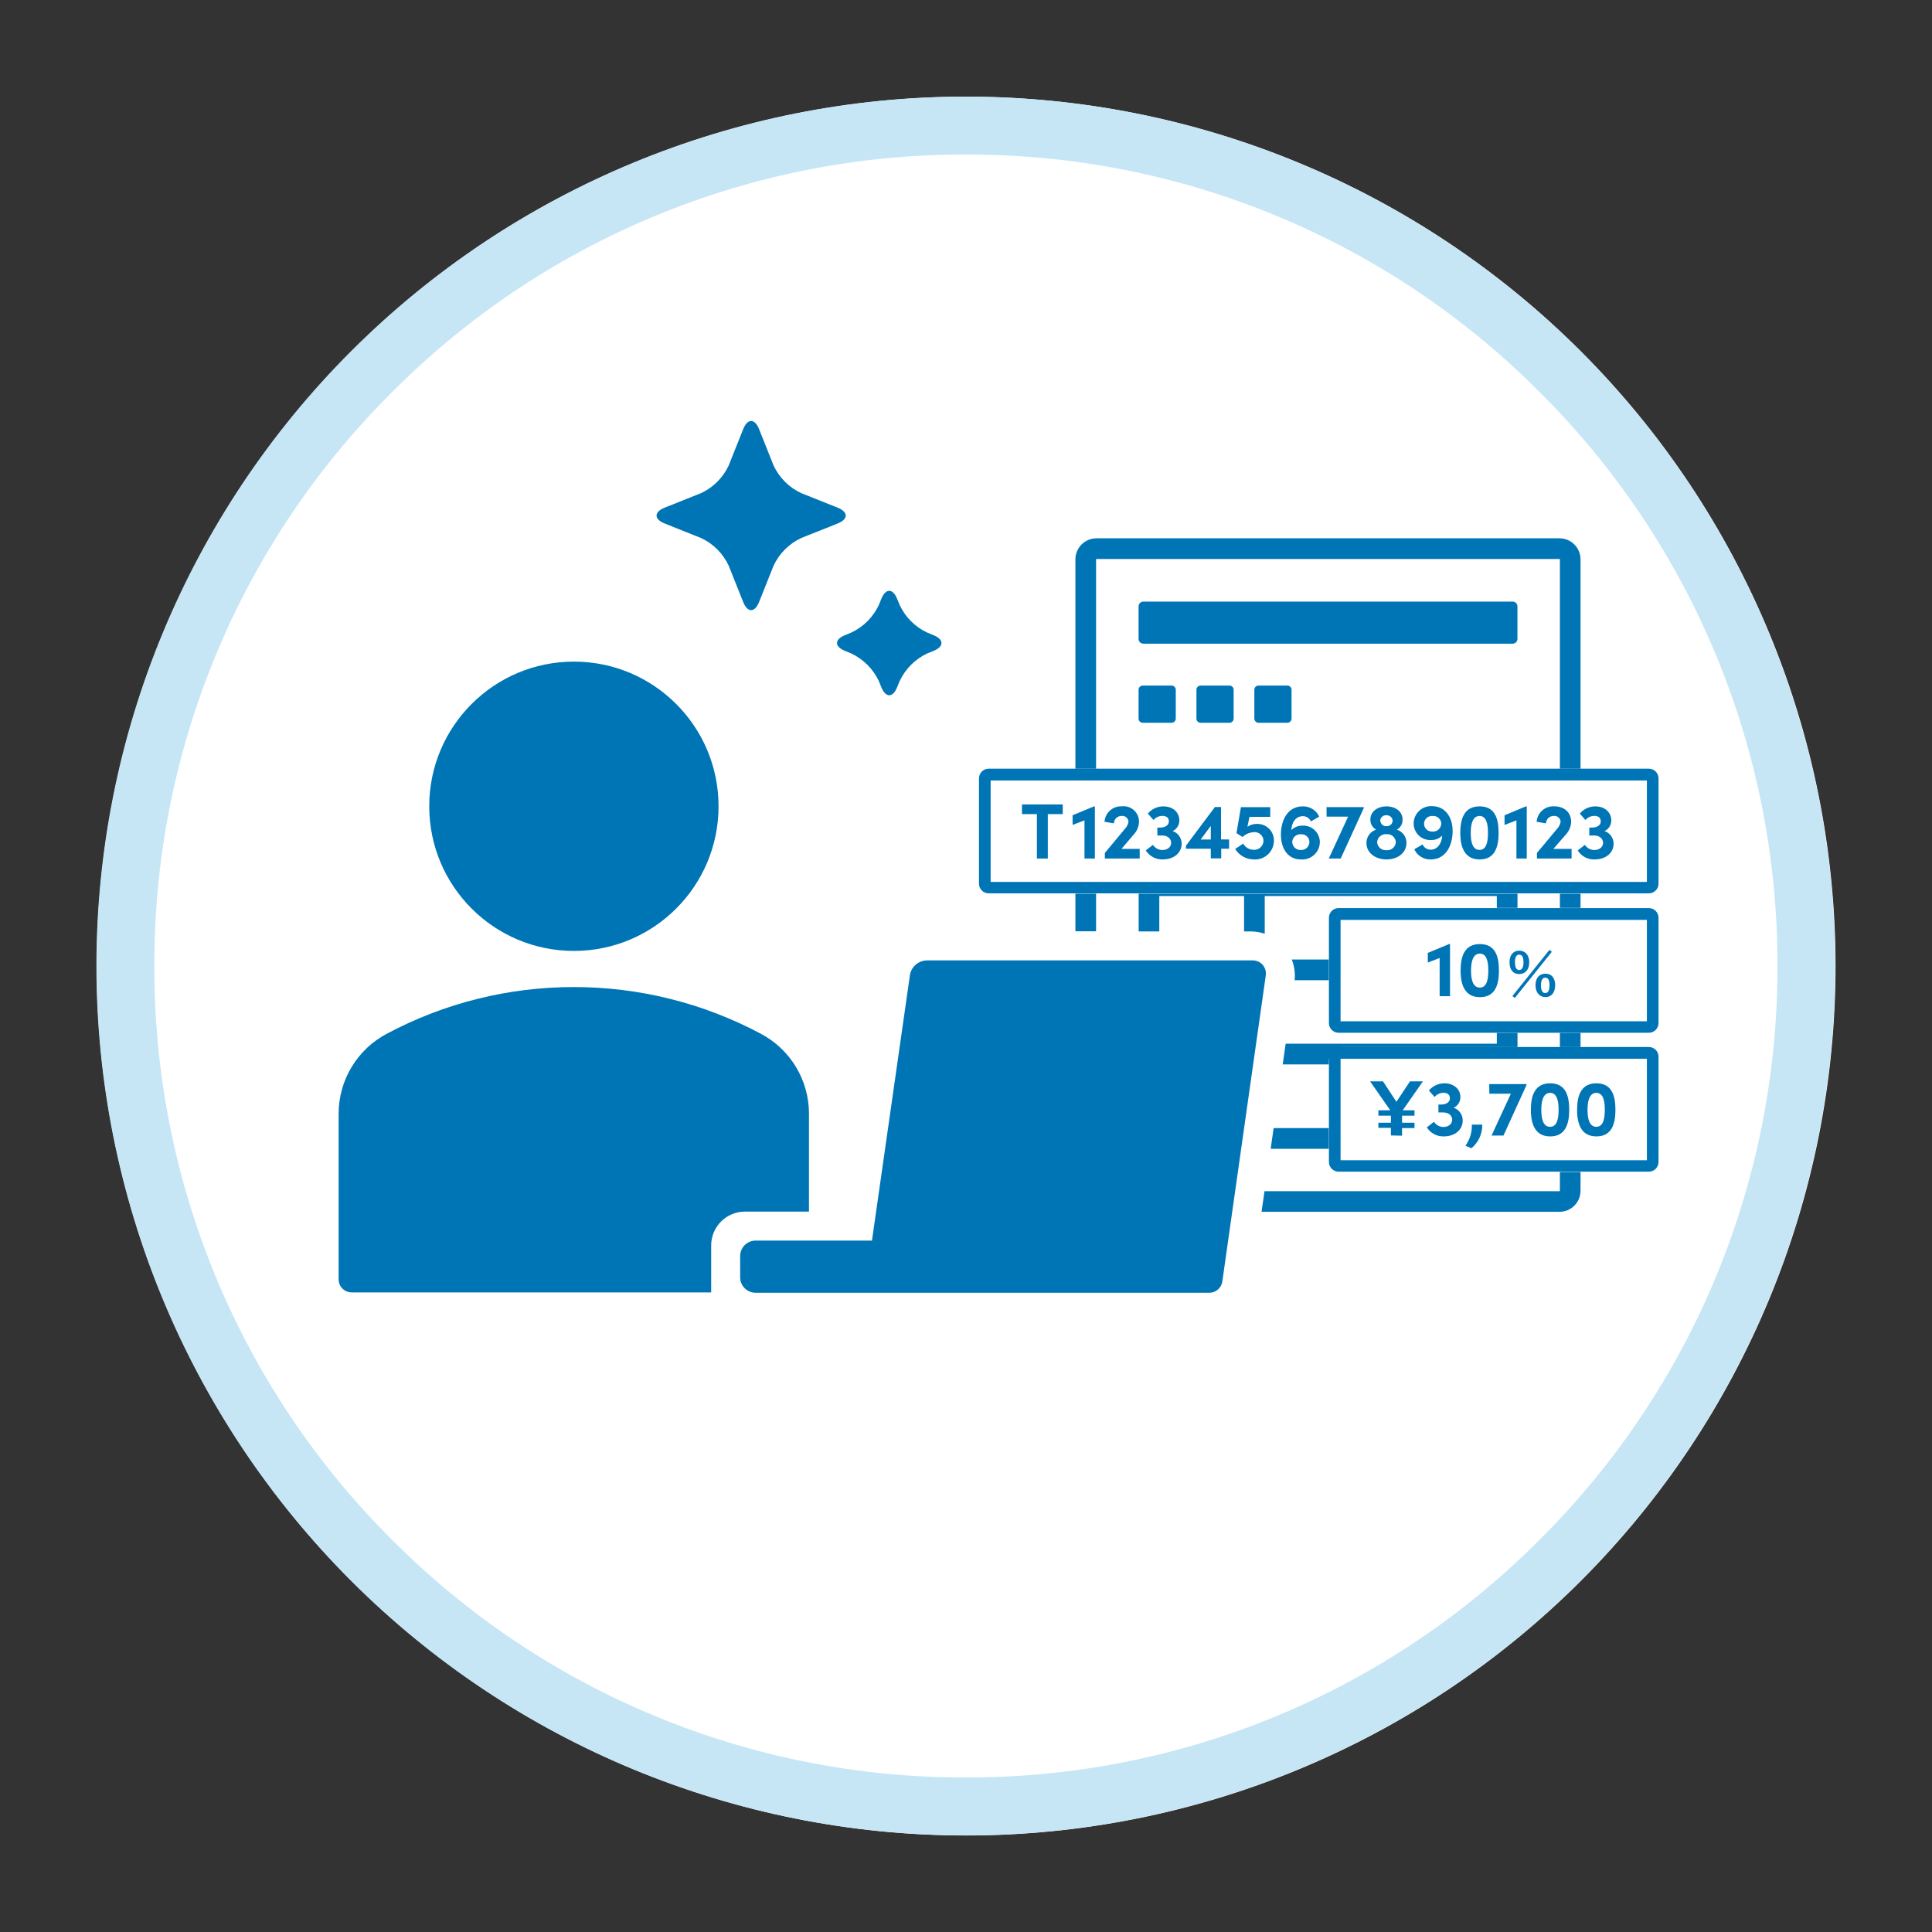
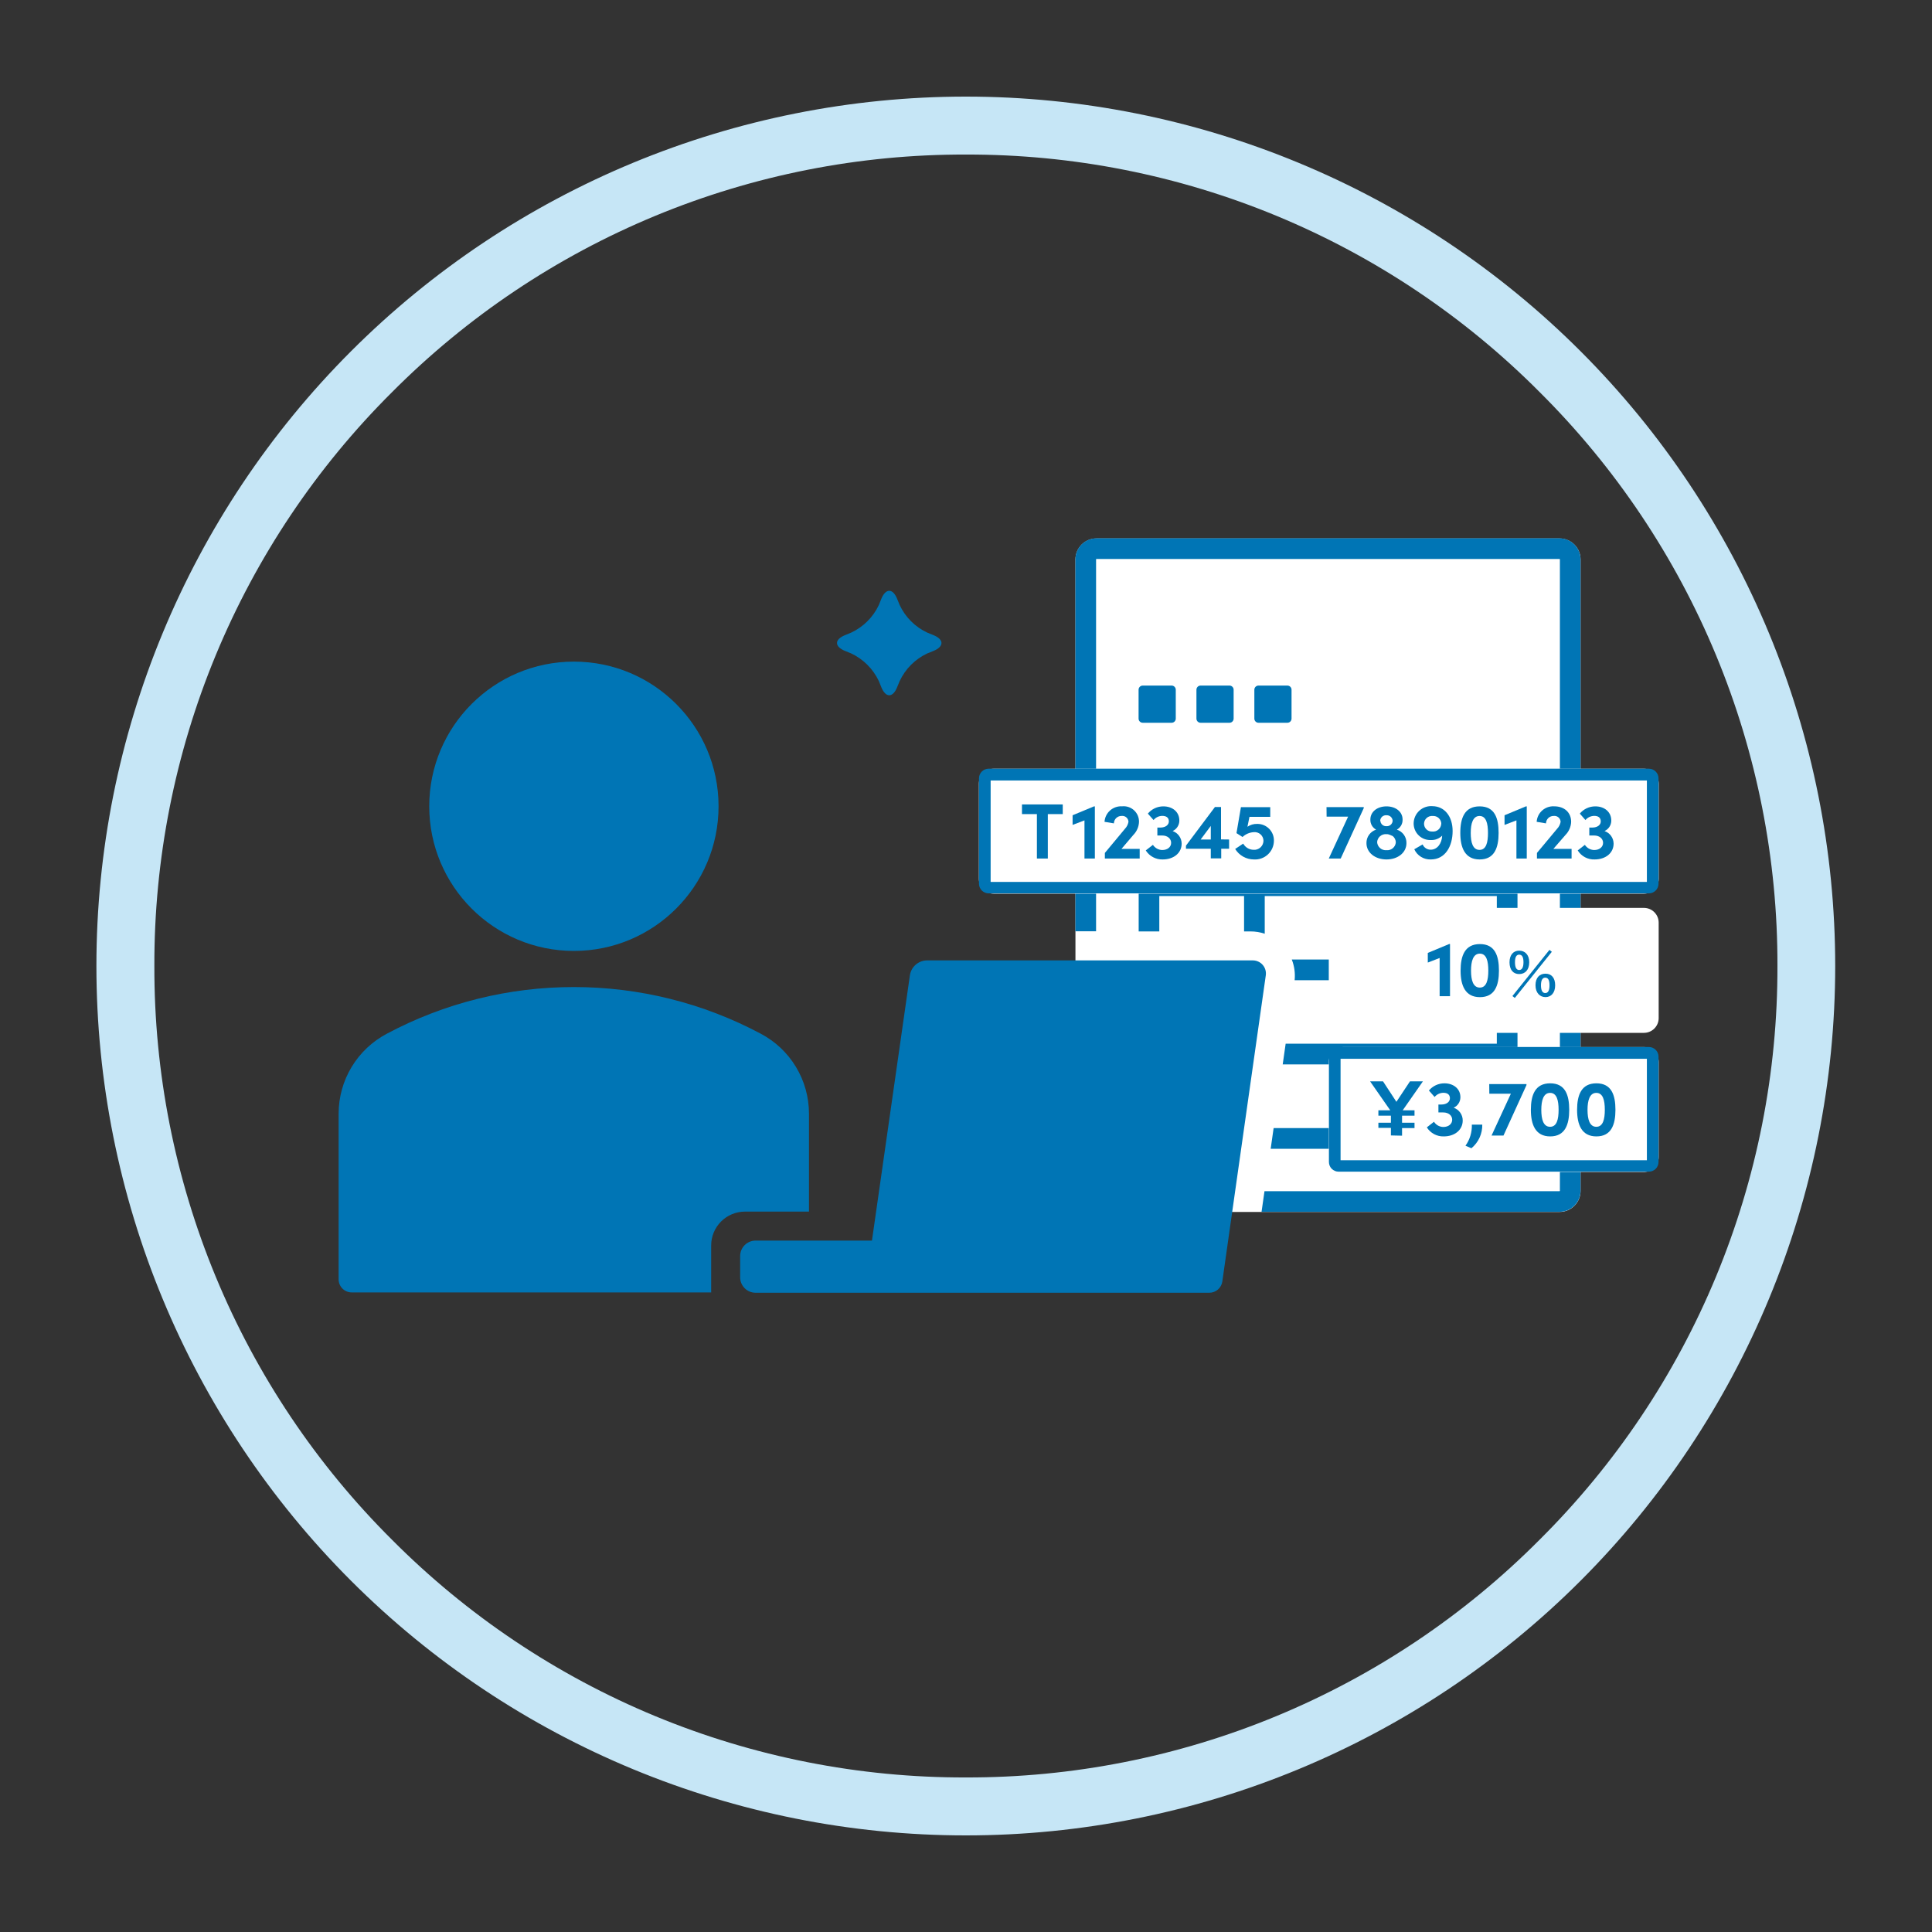
<svg xmlns="http://www.w3.org/2000/svg" width="100%" height="100%" viewBox="0 0 288 288" fill="none">
  <rect x="0" y="0" width="288" height="288" fill="#333333" stroke="none" />
  <g clip-path="url(#clip0_1067_16588)">
-     <path d="M144.021 14.414C109.649 14.414 76.685 28.069 52.38 52.373C28.076 76.678 14.421 109.642 14.421 144.014C14.421 178.386 28.076 211.351 52.38 235.655C76.685 259.96 109.649 273.614 144.021 273.614C178.393 273.614 211.358 259.96 235.662 235.655C259.967 211.351 273.621 178.386 273.621 144.014C273.621 109.642 259.967 76.678 235.662 52.373C211.358 28.069 178.393 14.414 144.021 14.414Z" fill="white" />
    <path d="M144 23.04C159.89 22.997 175.631 26.105 190.312 32.185C204.993 38.266 218.323 47.198 229.529 58.464C240.797 69.671 249.73 83.001 255.812 97.683C261.894 112.365 265.003 128.108 264.96 144C264.999 159.893 261.885 175.636 255.798 190.317C249.711 204.998 240.773 218.326 229.5 229.529C218.294 240.797 204.965 249.73 190.284 255.811C175.603 261.893 159.862 265.003 143.971 264.96C128.079 265.003 112.336 261.894 97.654 255.812C82.972 249.731 69.642 240.797 58.435 229.529C47.169 218.323 38.237 204.994 32.157 190.313C26.076 175.632 22.968 159.89 23.011 144C22.966 128.109 26.075 112.366 32.155 97.684C38.236 83.001 47.168 69.671 58.435 58.464C69.642 47.197 82.972 38.265 97.655 32.184C112.337 26.104 128.08 22.996 143.971 23.04M143.971 14.4C109.599 14.4 76.635 28.054 52.33 52.359C28.025 76.664 14.371 109.628 14.371 144C14.371 178.372 28.025 211.336 52.33 235.641C76.635 259.946 109.599 273.6 143.971 273.6C178.343 273.6 211.307 259.946 235.612 235.641C259.917 211.336 273.571 178.372 273.571 144C273.571 109.628 259.917 76.664 235.612 52.359C211.307 28.054 178.343 14.4 143.971 14.4Z" fill="#C6E6F6" />
-     <path d="M115.315 84.326C116.162 82.508 117.623 81.047 119.441 80.201L124.855 78.041C126.475 77.393 126.475 76.32 124.855 75.672L119.441 73.512C117.623 72.666 116.162 71.205 115.315 69.386L113.155 63.972C112.507 62.352 111.435 62.352 110.787 63.972L108.627 69.386C107.78 71.205 106.319 72.666 104.501 73.512L99.087 75.672C97.467 76.32 97.467 77.393 99.087 78.041L104.501 80.201C106.319 81.047 107.78 82.508 108.627 84.326L110.787 89.741C111.435 91.361 112.507 91.361 113.155 89.741L115.315 84.326Z" fill="#0075B5" />
    <path d="M134.107 101.534C134.955 99.715 136.415 98.252 138.233 97.401L139.133 97.041C140.746 96.386 140.746 95.321 139.133 94.673L138.233 94.305C136.414 93.459 134.953 91.998 134.107 90.18L133.74 89.28C133.092 87.667 132.026 87.667 131.371 89.28L131.011 90.18C130.16 91.997 128.697 93.458 126.878 94.305L125.986 94.673C124.366 95.321 124.366 96.386 125.986 97.041L126.878 97.401C128.694 98.257 130.155 99.718 131.011 101.534L131.371 102.427C132.026 104.047 133.092 104.047 133.74 102.427L134.107 101.534Z" fill="#0075B5" />
    <path d="M232.474 80.266H163.455C161.721 80.266 160.315 81.671 160.315 83.405V177.523C160.315 179.257 161.721 180.662 163.455 180.662H232.474C234.208 180.662 235.613 179.257 235.613 177.523V83.405C235.613 81.671 234.208 80.266 232.474 80.266Z" fill="white" />
    <path d="M174.65 102.197H170.345C170.003 102.197 169.726 102.474 169.726 102.816V107.122C169.726 107.464 170.003 107.741 170.345 107.741H174.65C174.992 107.741 175.27 107.464 175.27 107.122V102.816C175.27 102.474 174.992 102.197 174.65 102.197Z" fill="#0075B5" />
    <path d="M183.276 102.197H178.97C178.628 102.197 178.351 102.474 178.351 102.816V107.122C178.351 107.464 178.628 107.741 178.97 107.741H183.276C183.618 107.741 183.895 107.464 183.895 107.122V102.816C183.895 102.474 183.618 102.197 183.276 102.197Z" fill="#0075B5" />
    <path d="M191.909 102.197H187.603C187.261 102.197 186.984 102.474 186.984 102.816V107.122C186.984 107.464 187.261 107.741 187.603 107.741H191.909C192.251 107.741 192.528 107.464 192.528 107.122V102.816C192.528 102.474 192.251 102.197 191.909 102.197Z" fill="#0075B5" />
-     <path d="M225.482 89.676H170.446C170.048 89.676 169.726 89.998 169.726 90.396V95.234C169.726 95.632 170.048 95.954 170.446 95.954H225.482C225.88 95.954 226.202 95.632 226.202 95.234V90.396C226.202 89.998 225.88 89.676 225.482 89.676Z" fill="#0075B5" />
    <path d="M232.474 80.244H163.447C162.615 80.244 161.816 80.575 161.228 81.163C160.639 81.752 160.308 82.55 160.308 83.383V138.823H163.39V83.383C163.39 83.368 163.396 83.353 163.407 83.342C163.417 83.332 163.432 83.326 163.447 83.326H232.474C232.489 83.326 232.504 83.332 232.514 83.342C232.525 83.353 232.531 83.368 232.531 83.383V177.509C232.53 177.524 232.523 177.537 232.513 177.548C232.502 177.558 232.488 177.565 232.474 177.566H188.496L188.057 180.641H232.474C233.304 180.641 234.101 180.311 234.688 179.723C235.276 179.136 235.606 178.339 235.606 177.509V83.397C235.608 82.985 235.528 82.576 235.372 82.193C235.215 81.811 234.985 81.464 234.694 81.171C234.403 80.878 234.057 80.645 233.676 80.486C233.295 80.327 232.887 80.245 232.474 80.244Z" fill="#0075B5" />
    <path d="M169.74 138.845H172.815V133.567H185.451V138.845H186.415C187.135 138.843 187.85 138.96 188.532 139.191V133.567H223.128V143.035H192.564C192.95 144.014 193.095 145.07 192.989 146.117H223.128V155.585H191.65L191.211 158.666H223.128V168.163H189.857L189.418 171.245H224.979C225.305 171.245 225.618 171.115 225.849 170.884C226.08 170.653 226.21 170.34 226.21 170.014V119.124C226.21 118.797 226.08 118.484 225.849 118.253C225.618 118.023 225.305 117.893 224.979 117.893H170.979C170.816 117.892 170.655 117.923 170.505 117.984C170.355 118.046 170.218 118.136 170.103 118.251C169.988 118.365 169.897 118.501 169.835 118.651C169.772 118.801 169.74 118.962 169.74 119.124V138.845ZM188.532 120.989H223.128V130.486H188.532V120.989ZM172.815 120.989H185.451V130.486H172.815V120.989Z" fill="#0075B5" />
    <path d="M245.066 114.595H148.118C146.906 114.595 145.922 115.578 145.922 116.791V131.026C145.922 132.238 146.906 133.222 148.118 133.222H245.066C246.279 133.222 247.262 132.238 247.262 131.026V116.791C247.262 115.578 246.279 114.595 245.066 114.595Z" fill="white" />
    <path d="M245.498 116.345V131.465H147.672V116.345H245.498ZM245.793 114.588H147.377C146.995 114.588 146.628 114.74 146.358 115.01C146.088 115.28 145.937 115.646 145.937 116.028V131.731C145.937 131.92 145.974 132.107 146.046 132.282C146.119 132.457 146.225 132.616 146.358 132.749C146.492 132.883 146.651 132.989 146.826 133.061C147 133.134 147.187 133.171 147.377 133.171H245.793C246.175 133.171 246.542 133.019 246.812 132.749C247.082 132.479 247.233 132.113 247.233 131.731V116.028C247.233 115.646 247.082 115.28 246.812 115.01C246.542 114.74 246.175 114.588 245.793 114.588Z" fill="#0075B5" />
    <path d="M158.422 119.916V121.356H156.197V127.98H154.57V121.356H152.345V119.916H158.422Z" fill="#0075B5" />
    <path d="M163.08 120.204H163.209V127.98H161.661V122.292L159.89 122.969V121.529L163.08 120.204Z" fill="#0075B5" />
    <path d="M167.177 126.54H169.891V127.98H164.7V127.145L167.695 123.545C167.969 123.259 168.152 122.898 168.221 122.508C168.216 122.382 168.186 122.258 168.132 122.144C168.078 122.031 168 121.929 167.905 121.847C167.81 121.764 167.698 121.702 167.578 121.665C167.458 121.628 167.331 121.616 167.205 121.63C167.056 121.626 166.908 121.651 166.769 121.705C166.63 121.759 166.503 121.84 166.395 121.943C166.287 122.046 166.201 122.169 166.141 122.306C166.081 122.442 166.049 122.589 166.046 122.738L164.649 122.508C164.69 121.855 164.988 121.245 165.478 120.812C165.968 120.379 166.61 120.157 167.263 120.197C167.585 120.163 167.911 120.198 168.219 120.3C168.527 120.402 168.81 120.568 169.049 120.787C169.288 121.006 169.477 121.273 169.605 121.571C169.733 121.869 169.796 122.191 169.79 122.515C169.761 123.245 169.461 123.939 168.948 124.459L167.177 126.54Z" fill="#0075B5" />
    <path d="M176.148 125.755C176.148 127.137 174.982 128.117 173.318 128.117C172.817 128.131 172.322 128.014 171.88 127.778C171.438 127.542 171.065 127.195 170.798 126.77L171.864 125.942C172.015 126.173 172.22 126.363 172.46 126.498C172.701 126.632 172.971 126.706 173.246 126.713C174.046 126.713 174.578 126.259 174.578 125.64C174.578 125.021 174.046 124.546 173.246 124.546H172.526V123.365H172.958C173.794 123.365 174.269 122.926 174.24 122.386C174.211 121.846 173.815 121.622 173.254 121.622C173.005 121.625 172.761 121.681 172.537 121.788C172.313 121.895 172.115 122.05 171.958 122.241L171.108 121.284C171.39 120.944 171.745 120.67 172.146 120.483C172.547 120.297 172.984 120.201 173.426 120.204C174.773 120.204 175.831 121.025 175.802 122.364C175.795 122.686 175.697 122.999 175.52 123.267C175.343 123.536 175.094 123.749 174.802 123.883C175.192 124.017 175.532 124.269 175.773 124.605C176.014 124.94 176.145 125.342 176.148 125.755Z" fill="#0075B5" />
    <path d="M183.219 125.143V126.518H182.045V127.958H180.49V126.518H176.789V126.058L181.109 120.298H182.016V125.129L183.219 125.143ZM178.978 125.143H180.49V123.12L178.978 125.143Z" fill="#0075B5" />
    <path d="M189.9 125.345C189.896 125.726 189.814 126.103 189.66 126.451C189.505 126.8 189.281 127.114 189.002 127.373C188.722 127.633 188.393 127.832 188.033 127.96C187.674 128.088 187.292 128.141 186.912 128.117C186.353 128.115 185.804 127.971 185.316 127.697C184.828 127.424 184.418 127.03 184.125 126.554L185.321 125.755C185.472 126.028 185.692 126.256 185.958 126.417C186.224 126.579 186.528 126.668 186.84 126.677C187.029 126.695 187.219 126.673 187.399 126.614C187.579 126.555 187.745 126.459 187.887 126.333C188.028 126.206 188.142 126.052 188.22 125.879C188.299 125.707 188.342 125.52 188.345 125.33C188.342 125.149 188.301 124.971 188.225 124.806C188.15 124.641 188.041 124.494 187.906 124.374C187.77 124.253 187.612 124.162 187.439 124.106C187.267 124.05 187.085 124.031 186.905 124.049C186.275 124.081 185.678 124.337 185.22 124.769L184.32 124.193L184.982 120.326H189.353V121.766H186.257L185.954 123.242C186.378 122.954 186.882 122.805 187.394 122.818C187.727 122.811 188.058 122.871 188.366 122.996C188.675 123.121 188.955 123.307 189.189 123.544C189.424 123.78 189.607 124.062 189.73 124.371C189.852 124.681 189.91 125.012 189.9 125.345Z" fill="#0075B5" />
-     <path d="M196.747 125.51C196.745 125.872 196.669 126.229 196.523 126.56C196.376 126.891 196.163 127.188 195.897 127.432C195.631 127.677 195.317 127.864 194.975 127.982C194.633 128.1 194.271 128.146 193.91 128.117C192.125 128.117 190.944 126.677 190.944 124.409C190.944 122.141 192.031 120.204 194.184 120.204C194.7 120.186 195.211 120.321 195.65 120.593C196.09 120.864 196.439 121.26 196.653 121.73L195.415 122.45C195.313 122.213 195.143 122.012 194.927 121.872C194.71 121.732 194.456 121.661 194.198 121.666C193.226 121.666 192.542 122.53 192.499 123.746C192.714 123.525 192.974 123.351 193.26 123.236C193.546 123.121 193.854 123.066 194.162 123.077C194.493 123.06 194.824 123.111 195.136 123.225C195.447 123.34 195.731 123.516 195.973 123.743C196.214 123.971 196.407 124.244 196.54 124.548C196.673 124.852 196.744 125.179 196.747 125.51ZM195.192 125.51C195.191 125.353 195.158 125.197 195.095 125.053C195.032 124.908 194.94 124.779 194.824 124.671C194.709 124.564 194.573 124.481 194.424 124.429C194.276 124.376 194.118 124.355 193.961 124.366C193.799 124.349 193.635 124.365 193.48 124.413C193.324 124.46 193.18 124.539 193.056 124.644C192.932 124.749 192.83 124.878 192.756 125.023C192.683 125.168 192.639 125.326 192.629 125.489C192.63 125.653 192.663 125.816 192.729 125.967C192.794 126.118 192.888 126.254 193.007 126.368C193.126 126.482 193.267 126.57 193.421 126.628C193.575 126.686 193.739 126.712 193.903 126.706C194.069 126.718 194.235 126.695 194.392 126.64C194.548 126.584 194.691 126.497 194.812 126.383C194.933 126.269 195.03 126.132 195.095 125.979C195.16 125.827 195.193 125.662 195.192 125.496V125.51Z" fill="#0075B5" />
    <path d="M197.741 120.312H203.292V120.463L199.857 127.98H198.079L200.959 121.738H197.755L197.741 120.312Z" fill="#0075B5" />
-     <path d="M209.657 125.683C209.657 127.123 208.346 128.117 206.683 128.117C205.02 128.117 203.695 127.123 203.695 125.683C203.687 125.238 203.822 124.802 204.082 124.44C204.341 124.078 204.711 123.809 205.135 123.674C204.866 123.528 204.644 123.31 204.492 123.044C204.341 122.778 204.267 122.475 204.278 122.17C204.278 120.989 205.322 120.204 206.683 120.204C208.044 120.204 209.081 120.989 209.081 122.17C209.092 122.475 209.018 122.778 208.867 123.044C208.716 123.31 208.493 123.528 208.224 123.674C208.648 123.809 209.018 124.077 209.276 124.439C209.534 124.802 209.668 125.238 209.657 125.683ZM208.073 125.547C208.065 125.375 208.022 125.207 207.947 125.053C207.872 124.898 207.766 124.761 207.636 124.649C207.506 124.537 207.354 124.453 207.19 124.402C207.026 124.351 206.854 124.333 206.683 124.351C206.513 124.333 206.341 124.35 206.178 124.401C206.015 124.451 205.864 124.534 205.733 124.644C205.603 124.754 205.496 124.89 205.419 125.042C205.342 125.195 205.297 125.362 205.286 125.532C205.296 125.704 205.341 125.872 205.417 126.026C205.493 126.18 205.599 126.317 205.73 126.43C205.86 126.542 206.012 126.627 206.175 126.679C206.339 126.731 206.512 126.75 206.683 126.734C206.853 126.751 207.025 126.734 207.188 126.682C207.35 126.631 207.501 126.548 207.631 126.437C207.761 126.326 207.867 126.19 207.943 126.037C208.019 125.884 208.063 125.717 208.073 125.547ZM205.769 122.35C205.774 122.463 205.802 122.575 205.852 122.677C205.901 122.78 205.97 122.871 206.055 122.946C206.141 123.021 206.24 123.079 206.348 123.115C206.456 123.151 206.57 123.165 206.683 123.156C206.797 123.165 206.911 123.151 207.018 123.115C207.126 123.079 207.226 123.021 207.311 122.946C207.396 122.871 207.466 122.78 207.515 122.677C207.564 122.575 207.592 122.463 207.598 122.35C207.592 122.236 207.564 122.124 207.515 122.02C207.466 121.917 207.397 121.825 207.312 121.748C207.227 121.672 207.127 121.613 207.019 121.576C206.912 121.538 206.797 121.522 206.683 121.529C206.567 121.518 206.449 121.531 206.338 121.567C206.227 121.603 206.124 121.661 206.036 121.737C205.948 121.814 205.876 121.908 205.825 122.013C205.774 122.118 205.745 122.233 205.74 122.35H205.769Z" fill="#0075B5" />
+     <path d="M209.657 125.683C209.657 127.123 208.346 128.117 206.683 128.117C205.02 128.117 203.695 127.123 203.695 125.683C203.687 125.238 203.822 124.802 204.082 124.44C204.341 124.078 204.711 123.809 205.135 123.674C204.866 123.528 204.644 123.31 204.492 123.044C204.341 122.778 204.267 122.475 204.278 122.17C204.278 120.989 205.322 120.204 206.683 120.204C208.044 120.204 209.081 120.989 209.081 122.17C209.092 122.475 209.018 122.778 208.867 123.044C208.716 123.31 208.493 123.528 208.224 123.674C208.648 123.809 209.018 124.077 209.276 124.439C209.534 124.802 209.668 125.238 209.657 125.683ZM208.073 125.547C208.065 125.375 208.022 125.207 207.947 125.053C207.872 124.898 207.766 124.761 207.636 124.649C207.026 124.351 206.854 124.333 206.683 124.351C206.513 124.333 206.341 124.35 206.178 124.401C206.015 124.451 205.864 124.534 205.733 124.644C205.603 124.754 205.496 124.89 205.419 125.042C205.342 125.195 205.297 125.362 205.286 125.532C205.296 125.704 205.341 125.872 205.417 126.026C205.493 126.18 205.599 126.317 205.73 126.43C205.86 126.542 206.012 126.627 206.175 126.679C206.339 126.731 206.512 126.75 206.683 126.734C206.853 126.751 207.025 126.734 207.188 126.682C207.35 126.631 207.501 126.548 207.631 126.437C207.761 126.326 207.867 126.19 207.943 126.037C208.019 125.884 208.063 125.717 208.073 125.547ZM205.769 122.35C205.774 122.463 205.802 122.575 205.852 122.677C205.901 122.78 205.97 122.871 206.055 122.946C206.141 123.021 206.24 123.079 206.348 123.115C206.456 123.151 206.57 123.165 206.683 123.156C206.797 123.165 206.911 123.151 207.018 123.115C207.126 123.079 207.226 123.021 207.311 122.946C207.396 122.871 207.466 122.78 207.515 122.677C207.564 122.575 207.592 122.463 207.598 122.35C207.592 122.236 207.564 122.124 207.515 122.02C207.466 121.917 207.397 121.825 207.312 121.748C207.227 121.672 207.127 121.613 207.019 121.576C206.912 121.538 206.797 121.522 206.683 121.529C206.567 121.518 206.449 121.531 206.338 121.567C206.227 121.603 206.124 121.661 206.036 121.737C205.948 121.814 205.876 121.908 205.825 122.013C205.774 122.118 205.745 122.233 205.74 122.35H205.769Z" fill="#0075B5" />
    <path d="M216.54 123.883C216.54 126.151 215.438 128.117 213.293 128.117C212.777 128.136 212.267 128.001 211.828 127.731C211.388 127.461 211.039 127.066 210.823 126.598L212.069 125.878C212.169 126.113 212.336 126.313 212.55 126.453C212.765 126.593 213.015 126.666 213.271 126.662C214.229 126.662 214.92 125.784 214.985 124.567C214.767 124.785 214.507 124.955 214.221 125.068C213.935 125.181 213.629 125.233 213.321 125.222C212.987 125.239 212.653 125.187 212.339 125.071C212.025 124.954 211.738 124.775 211.496 124.544C211.253 124.313 211.06 124.035 210.928 123.727C210.797 123.419 210.729 123.088 210.729 122.753C210.732 122.393 210.809 122.037 210.956 121.708C211.103 121.379 211.316 121.085 211.583 120.842C211.85 120.6 212.163 120.416 212.505 120.301C212.846 120.186 213.208 120.143 213.566 120.175C215.345 120.204 216.54 121.702 216.54 123.883ZM214.855 122.818C214.854 122.654 214.818 122.492 214.752 122.342C214.685 122.192 214.588 122.058 214.467 121.947C214.346 121.836 214.204 121.752 214.049 121.698C213.894 121.645 213.73 121.624 213.566 121.637C213.404 121.622 213.241 121.641 213.086 121.692C212.932 121.743 212.79 121.826 212.669 121.935C212.548 122.044 212.45 122.176 212.383 122.325C212.316 122.473 212.28 122.633 212.277 122.796C212.278 122.955 212.311 123.112 212.375 123.257C212.438 123.403 212.531 123.534 212.647 123.643C212.763 123.751 212.9 123.835 213.049 123.889C213.198 123.942 213.357 123.965 213.516 123.955C213.678 123.971 213.842 123.954 213.998 123.905C214.153 123.855 214.297 123.775 214.421 123.669C214.545 123.563 214.646 123.433 214.718 123.286C214.79 123.14 214.832 122.981 214.841 122.818H214.855Z" fill="#0075B5" />
    <path d="M217.685 124.164C217.685 121.954 218.311 120.204 220.565 120.204C222.818 120.204 223.394 121.954 223.394 124.164C223.394 126.375 222.775 128.117 220.565 128.117C218.354 128.117 217.685 126.324 217.685 124.164ZM221.81 124.164C221.81 122.724 221.529 121.637 220.55 121.637C219.571 121.637 219.24 122.746 219.24 124.164C219.24 125.583 219.542 126.691 220.55 126.691C221.558 126.691 221.81 125.554 221.81 124.164Z" fill="#0075B5" />
    <path d="M227.462 120.204H227.592V127.98H226.051V122.292L224.28 122.969V121.529L227.462 120.204Z" fill="#0075B5" />
    <path d="M231.559 126.54H234.273V127.98H229.111V127.145L232.113 123.545C232.387 123.259 232.57 122.898 232.639 122.508C232.634 122.382 232.603 122.258 232.548 122.144C232.493 122.03 232.415 121.929 232.319 121.847C232.223 121.764 232.111 121.703 231.99 121.665C231.87 121.628 231.742 121.616 231.617 121.63C231.468 121.626 231.319 121.652 231.18 121.705C231.041 121.759 230.914 121.84 230.806 121.943C230.699 122.046 230.612 122.169 230.552 122.306C230.492 122.442 230.46 122.589 230.457 122.739L229.068 122.508C229.109 121.857 229.406 121.248 229.894 120.815C230.383 120.382 231.023 120.16 231.674 120.197C233.215 120.197 234.209 121.126 234.209 122.515C234.179 123.246 233.879 123.939 233.366 124.459L231.559 126.54Z" fill="#0075B5" />
    <path d="M240.538 125.755C240.538 127.137 239.371 128.117 237.708 128.117C237.206 128.136 236.708 128.022 236.266 127.785C235.823 127.548 235.451 127.198 235.188 126.77L236.254 125.942C236.405 126.173 236.609 126.363 236.85 126.498C237.091 126.632 237.36 126.706 237.636 126.713C238.428 126.713 238.968 126.259 238.968 125.64C238.968 125.021 238.428 124.546 237.636 124.546H236.916V123.365H237.348C238.183 123.365 238.658 122.926 238.622 122.386C238.586 121.846 238.205 121.622 237.643 121.622C237.394 121.626 237.149 121.683 236.924 121.789C236.699 121.896 236.5 122.05 236.34 122.241L235.498 121.284C235.78 120.944 236.134 120.67 236.535 120.483C236.936 120.297 237.374 120.201 237.816 120.204C239.162 120.204 240.214 121.025 240.192 122.364C240.184 122.686 240.085 123 239.907 123.269C239.728 123.537 239.478 123.75 239.184 123.883C239.576 124.016 239.917 124.268 240.159 124.603C240.402 124.939 240.534 125.341 240.538 125.755Z" fill="#0075B5" />
    <path d="M245.059 135.338H200.275C199.062 135.338 198.079 136.322 198.079 137.534V151.769C198.079 152.982 199.062 153.965 200.275 153.965H245.059C246.272 153.965 247.255 152.982 247.255 151.769V137.534C247.255 136.322 246.272 135.338 245.059 135.338Z" fill="white" />
-     <path d="M245.498 137.124V152.244H199.836V137.124H245.498ZM245.793 135.367H199.541C199.159 135.367 198.792 135.519 198.522 135.789C198.252 136.059 198.101 136.425 198.101 136.807V152.51C198.101 152.892 198.252 153.259 198.522 153.529C198.792 153.799 199.159 153.95 199.541 153.95H245.793C246.175 153.95 246.542 153.799 246.812 153.529C247.082 153.259 247.233 152.892 247.233 152.51V136.807C247.233 136.425 247.082 136.059 246.812 135.789C246.542 135.519 246.175 135.367 245.793 135.367Z" fill="#0075B5" />
    <path d="M216.022 140.724H216.151V148.5H214.603V142.805L212.839 143.489V142.049L216.022 140.724Z" fill="#0075B5" />
    <path d="M217.728 144.691C217.728 142.474 218.362 140.731 220.608 140.731C222.854 140.731 223.445 142.474 223.445 144.691C223.445 146.909 222.826 148.644 220.608 148.644C218.39 148.644 217.728 146.866 217.728 144.691ZM221.861 144.691C221.861 143.251 221.58 142.157 220.594 142.157C219.607 142.157 219.283 143.273 219.283 144.691C219.283 146.11 219.593 147.218 220.594 147.218C221.594 147.218 221.861 146.081 221.861 144.691Z" fill="#0075B5" />
    <path d="M227.959 143.438C227.959 144.569 227.354 145.202 226.461 145.202C225.569 145.202 225.021 144.569 225.021 143.446C225.021 142.322 225.619 141.711 226.461 141.711C227.304 141.711 227.959 142.308 227.959 143.438ZM225.453 148.478L230.976 141.595L231.329 141.883L225.813 148.759L225.453 148.478ZM225.835 143.438C225.835 144.202 226.044 144.598 226.461 144.598C226.879 144.598 227.102 144.202 227.102 143.438C227.102 142.675 226.893 142.308 226.461 142.308C226.029 142.308 225.835 142.697 225.835 143.446V143.438ZM231.825 146.873C231.825 148.003 231.221 148.637 230.385 148.637C229.55 148.637 228.895 148.003 228.895 146.873C228.895 145.742 229.493 145.145 230.385 145.145C231.278 145.145 231.825 145.764 231.825 146.88V146.873ZM229.709 146.873C229.709 147.636 229.925 148.032 230.35 148.032C230.774 148.032 230.983 147.636 230.983 146.873C230.983 146.11 230.774 145.735 230.35 145.735C229.925 145.735 229.709 146.131 229.709 146.887V146.873Z" fill="#0075B5" />
    <path d="M245.059 156.082H200.275C199.062 156.082 198.079 157.065 198.079 158.278V172.512C198.079 173.725 199.062 174.708 200.275 174.708H245.059C246.272 174.708 247.255 173.725 247.255 172.512V158.278C247.255 157.065 246.272 156.082 245.059 156.082Z" fill="white" />
    <path d="M245.498 157.831V172.951H199.836V157.831H245.498ZM245.793 156.074H199.541C199.159 156.074 198.792 156.226 198.522 156.496C198.252 156.766 198.101 157.133 198.101 157.514V173.218C198.101 173.599 198.252 173.966 198.522 174.236C198.792 174.506 199.159 174.658 199.541 174.658H245.793C246.175 174.658 246.542 174.506 246.812 174.236C247.082 173.966 247.233 173.599 247.233 173.218V157.514C247.233 157.133 247.082 156.766 246.812 156.496C246.542 156.226 246.175 156.074 245.793 156.074Z" fill="#0075B5" />
    <path d="M207.339 169.258V168.127H205.474V167.364H207.339V166.313H205.474V165.514H207.245L204.235 161.194H206.165L208.159 164.246L210.183 161.194H212.112L209.095 165.514H210.859V166.313H209.002V167.364H210.859V168.163H209.002V169.294L207.339 169.258Z" fill="#0075B5" />
    <path d="M218.045 167.033C218.045 168.415 216.879 169.402 215.215 169.402C214.714 169.416 214.218 169.299 213.777 169.063C213.335 168.827 212.962 168.479 212.695 168.055L213.761 167.22C213.91 167.453 214.114 167.645 214.355 167.781C214.596 167.916 214.867 167.991 215.143 167.997C215.943 167.997 216.475 167.537 216.475 166.917C216.475 166.298 215.943 165.83 215.143 165.83H214.423V164.65H214.855C215.691 164.65 216.166 164.203 216.137 163.663C216.108 163.123 215.712 162.9 215.15 162.9C214.902 162.904 214.657 162.962 214.433 163.07C214.209 163.178 214.012 163.334 213.855 163.526L213.005 162.562C213.289 162.223 213.644 161.952 214.044 161.766C214.445 161.581 214.882 161.486 215.323 161.489C216.67 161.489 217.728 162.31 217.699 163.606C217.692 163.927 217.594 164.24 217.417 164.509C217.24 164.778 216.991 164.991 216.698 165.125C217.094 165.262 217.437 165.52 217.679 165.862C217.92 166.204 218.048 166.614 218.045 167.033Z" fill="#0075B5" />
    <path d="M218.455 170.791C219.111 169.876 219.445 168.77 219.405 167.645H220.961C220.974 168.316 220.835 168.981 220.555 169.591C220.274 170.201 219.859 170.739 219.341 171.166L218.455 170.791Z" fill="#0075B5" />
    <path d="M221.998 161.604H227.549V161.755L224.122 169.272H222.343L225.223 163.037H222.012L221.998 161.604Z" fill="#0075B5" />
    <path d="M228.204 165.442C228.204 163.231 228.838 161.489 231.084 161.489C233.331 161.489 233.921 163.231 233.921 165.442C233.921 167.652 233.295 169.402 231.084 169.402C228.874 169.402 228.204 167.623 228.204 165.442ZM232.337 165.442C232.337 164.002 232.056 162.914 231.07 162.914C230.083 162.914 229.759 164.03 229.759 165.442C229.759 166.853 230.062 167.969 231.07 167.969C232.078 167.969 232.337 166.838 232.337 165.442Z" fill="#0075B5" />
    <path d="M235.094 165.442C235.094 163.231 235.728 161.489 237.974 161.489C240.221 161.489 240.811 163.231 240.811 165.442C240.811 167.652 240.192 169.402 237.974 169.402C235.757 169.402 235.094 167.623 235.094 165.442ZM239.227 165.442C239.227 164.002 238.946 162.914 237.96 162.914C236.973 162.914 236.649 164.03 236.649 165.442C236.649 166.853 236.959 167.969 237.96 167.969C238.961 167.969 239.227 166.838 239.227 165.442Z" fill="#0075B5" />
    <path d="M85.55 141.753C97.46 141.753 107.114 132.099 107.114 120.189C107.114 108.28 97.46 98.626 85.55 98.626C73.641 98.626 63.986 108.28 63.986 120.189C63.986 132.099 73.641 141.753 85.55 141.753Z" fill="#0075B5" />
    <path d="M186.79 143.165H138.219C137.59 143.162 136.981 143.388 136.506 143.8C136.031 144.211 135.721 144.781 135.634 145.404L129.982 184.932H112.637C112.334 184.932 112.035 184.992 111.755 185.107C111.476 185.223 111.222 185.393 111.008 185.607C110.794 185.821 110.624 186.075 110.508 186.354C110.393 186.634 110.333 186.934 110.333 187.236V190.404C110.333 190.707 110.393 191.006 110.508 191.286C110.624 191.565 110.794 191.819 111.008 192.033C111.222 192.247 111.476 192.417 111.755 192.533C112.035 192.648 112.334 192.708 112.637 192.708H180.274C180.745 192.707 181.201 192.537 181.557 192.227C181.913 191.918 182.145 191.49 182.211 191.023L188.691 145.382C188.728 145.109 188.708 144.831 188.63 144.566C188.552 144.301 188.419 144.056 188.239 143.846C188.06 143.636 187.837 143.467 187.588 143.35C187.338 143.233 187.066 143.169 186.79 143.165Z" fill="#0075B5" />
    <path d="M106.013 192.658V185.652C106.013 184.315 106.544 183.033 107.489 182.088C108.434 181.143 109.716 180.612 111.053 180.612H120.593V166.003C120.591 163.55 119.92 161.143 118.651 159.043C117.382 156.943 115.564 155.229 113.393 154.087C104.819 149.519 95.251 147.132 85.536 147.139C75.82 147.132 66.253 149.519 57.679 154.087C55.508 155.23 53.69 156.944 52.421 159.044C51.153 161.143 50.481 163.55 50.479 166.003V190.714C50.479 190.969 50.53 191.223 50.628 191.459C50.726 191.696 50.87 191.91 51.051 192.091C51.232 192.271 51.447 192.414 51.684 192.512C51.921 192.609 52.174 192.659 52.43 192.658H106.013Z" fill="#0075B5" />
  </g>
  <defs>
    <clipPath id="clip0_1067_16588">
      <rect width="288" height="288" fill="white" />
    </clipPath>
  </defs>
</svg>